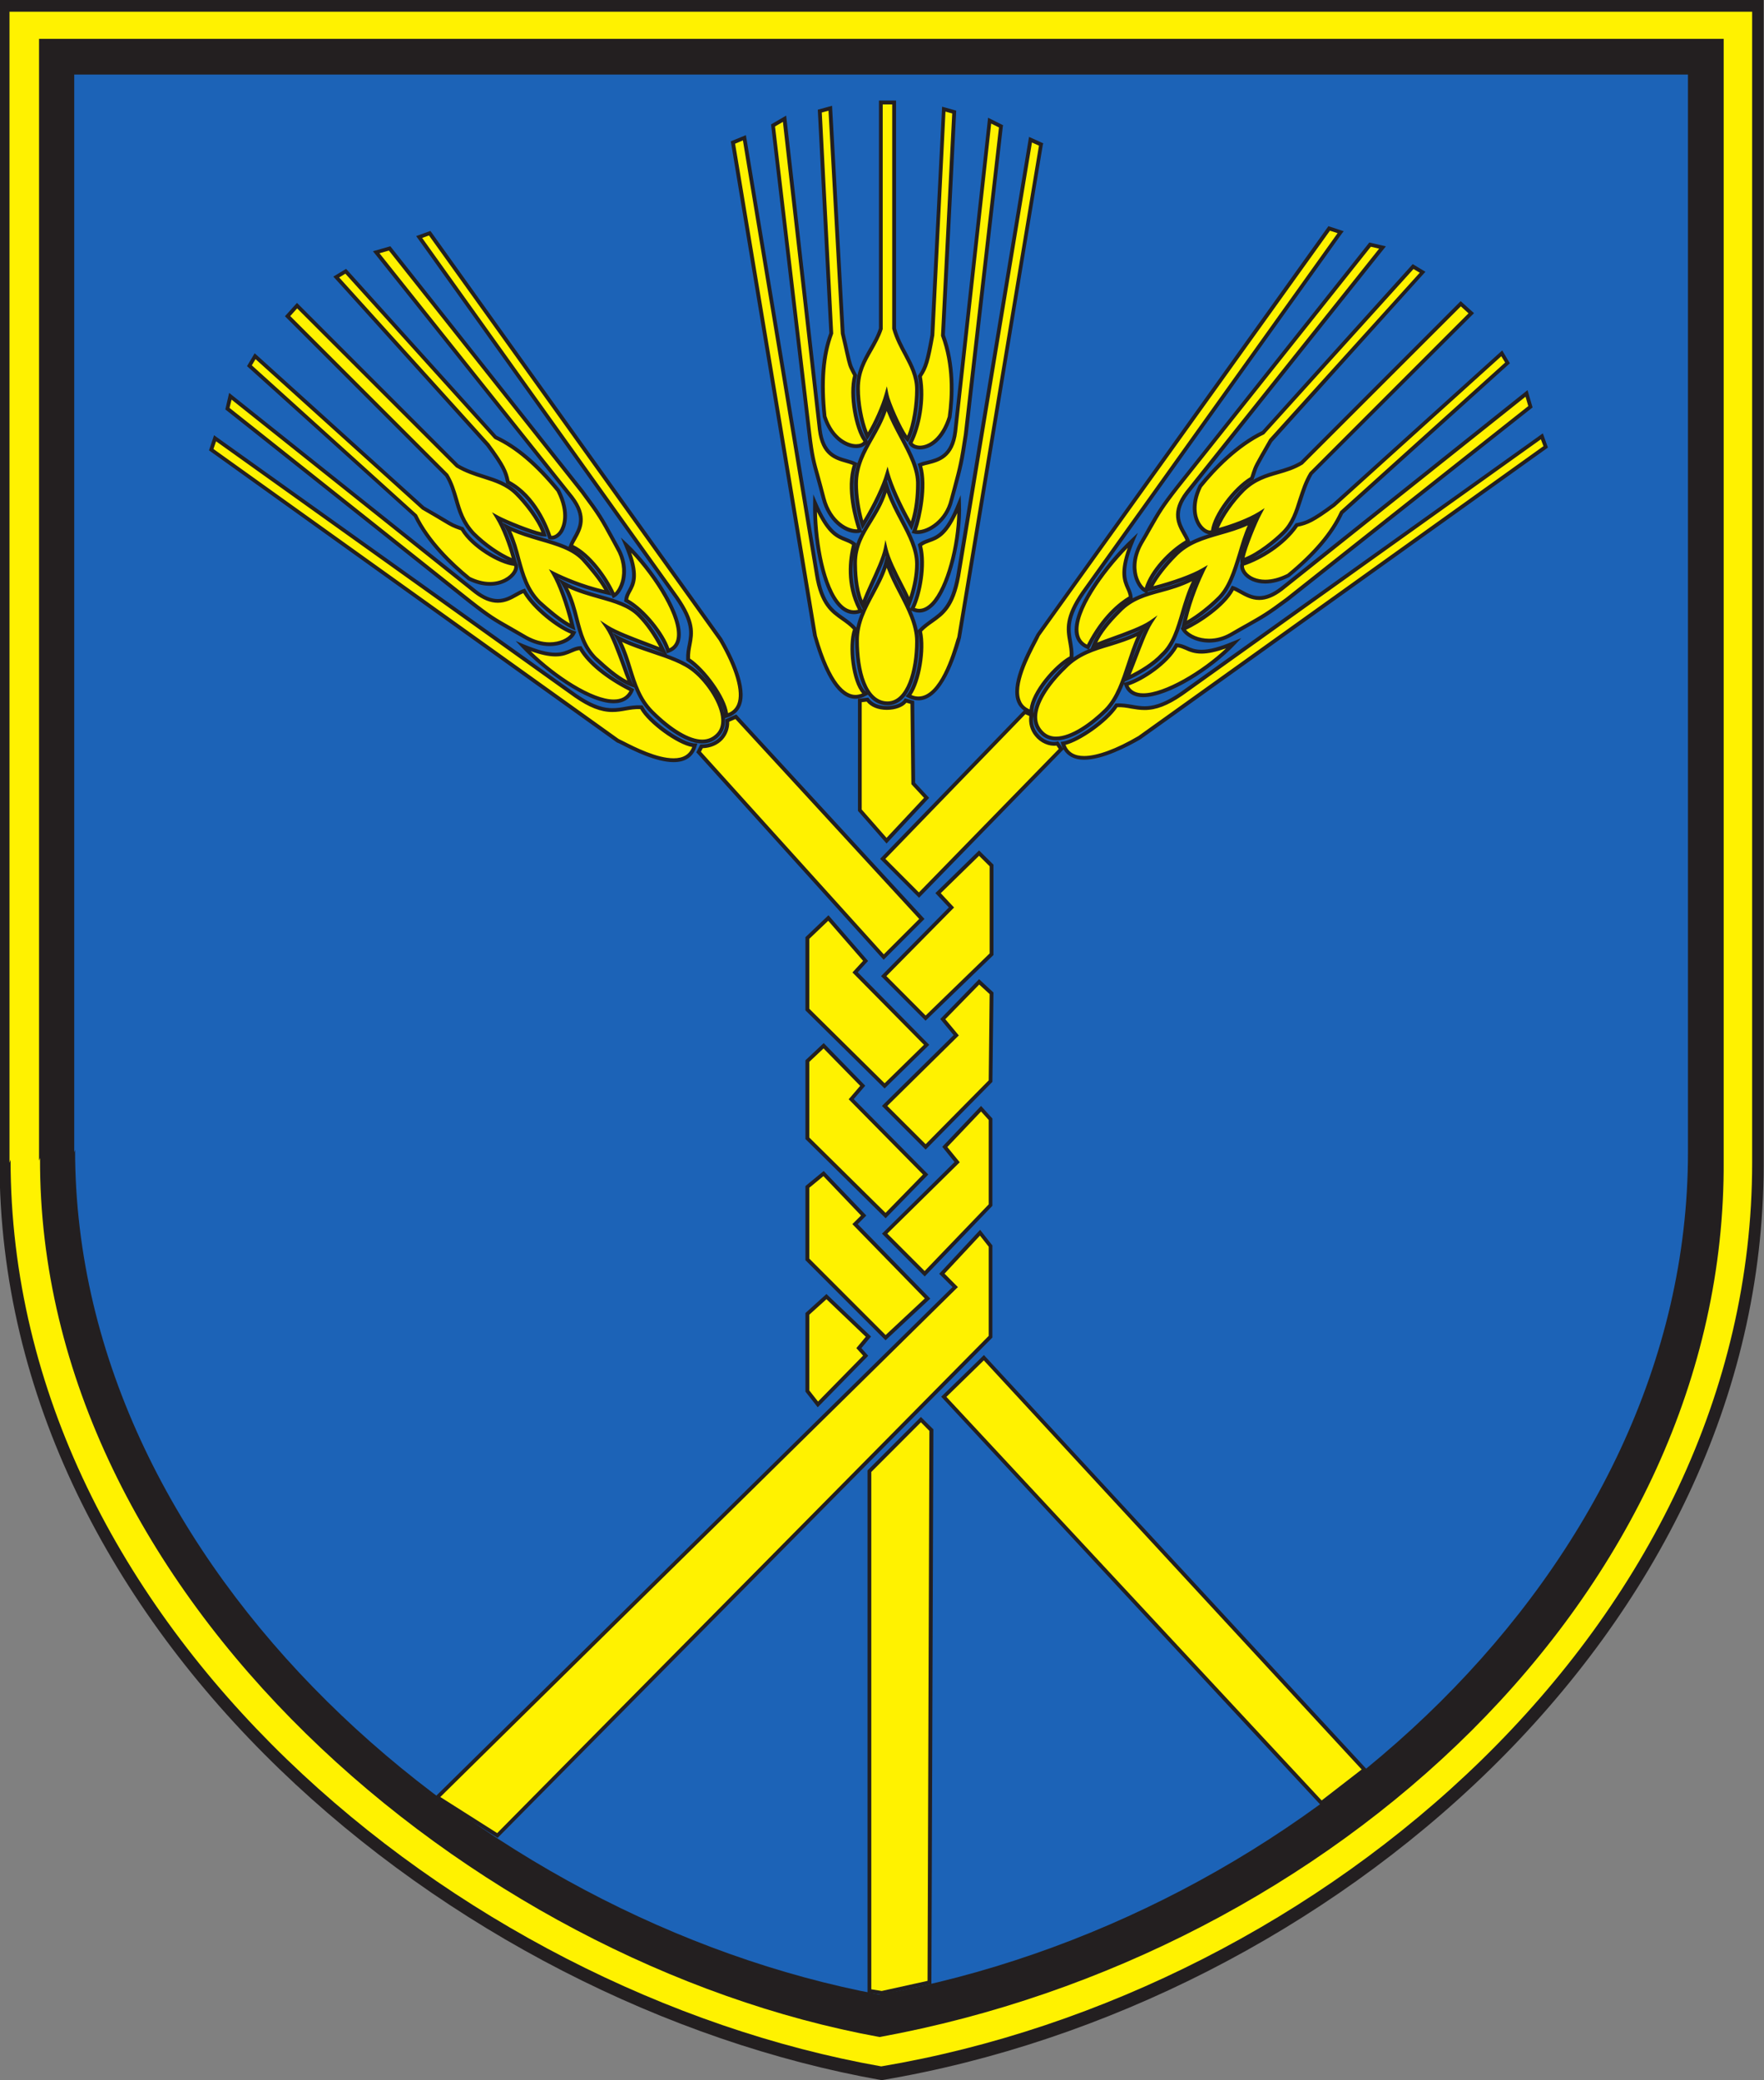
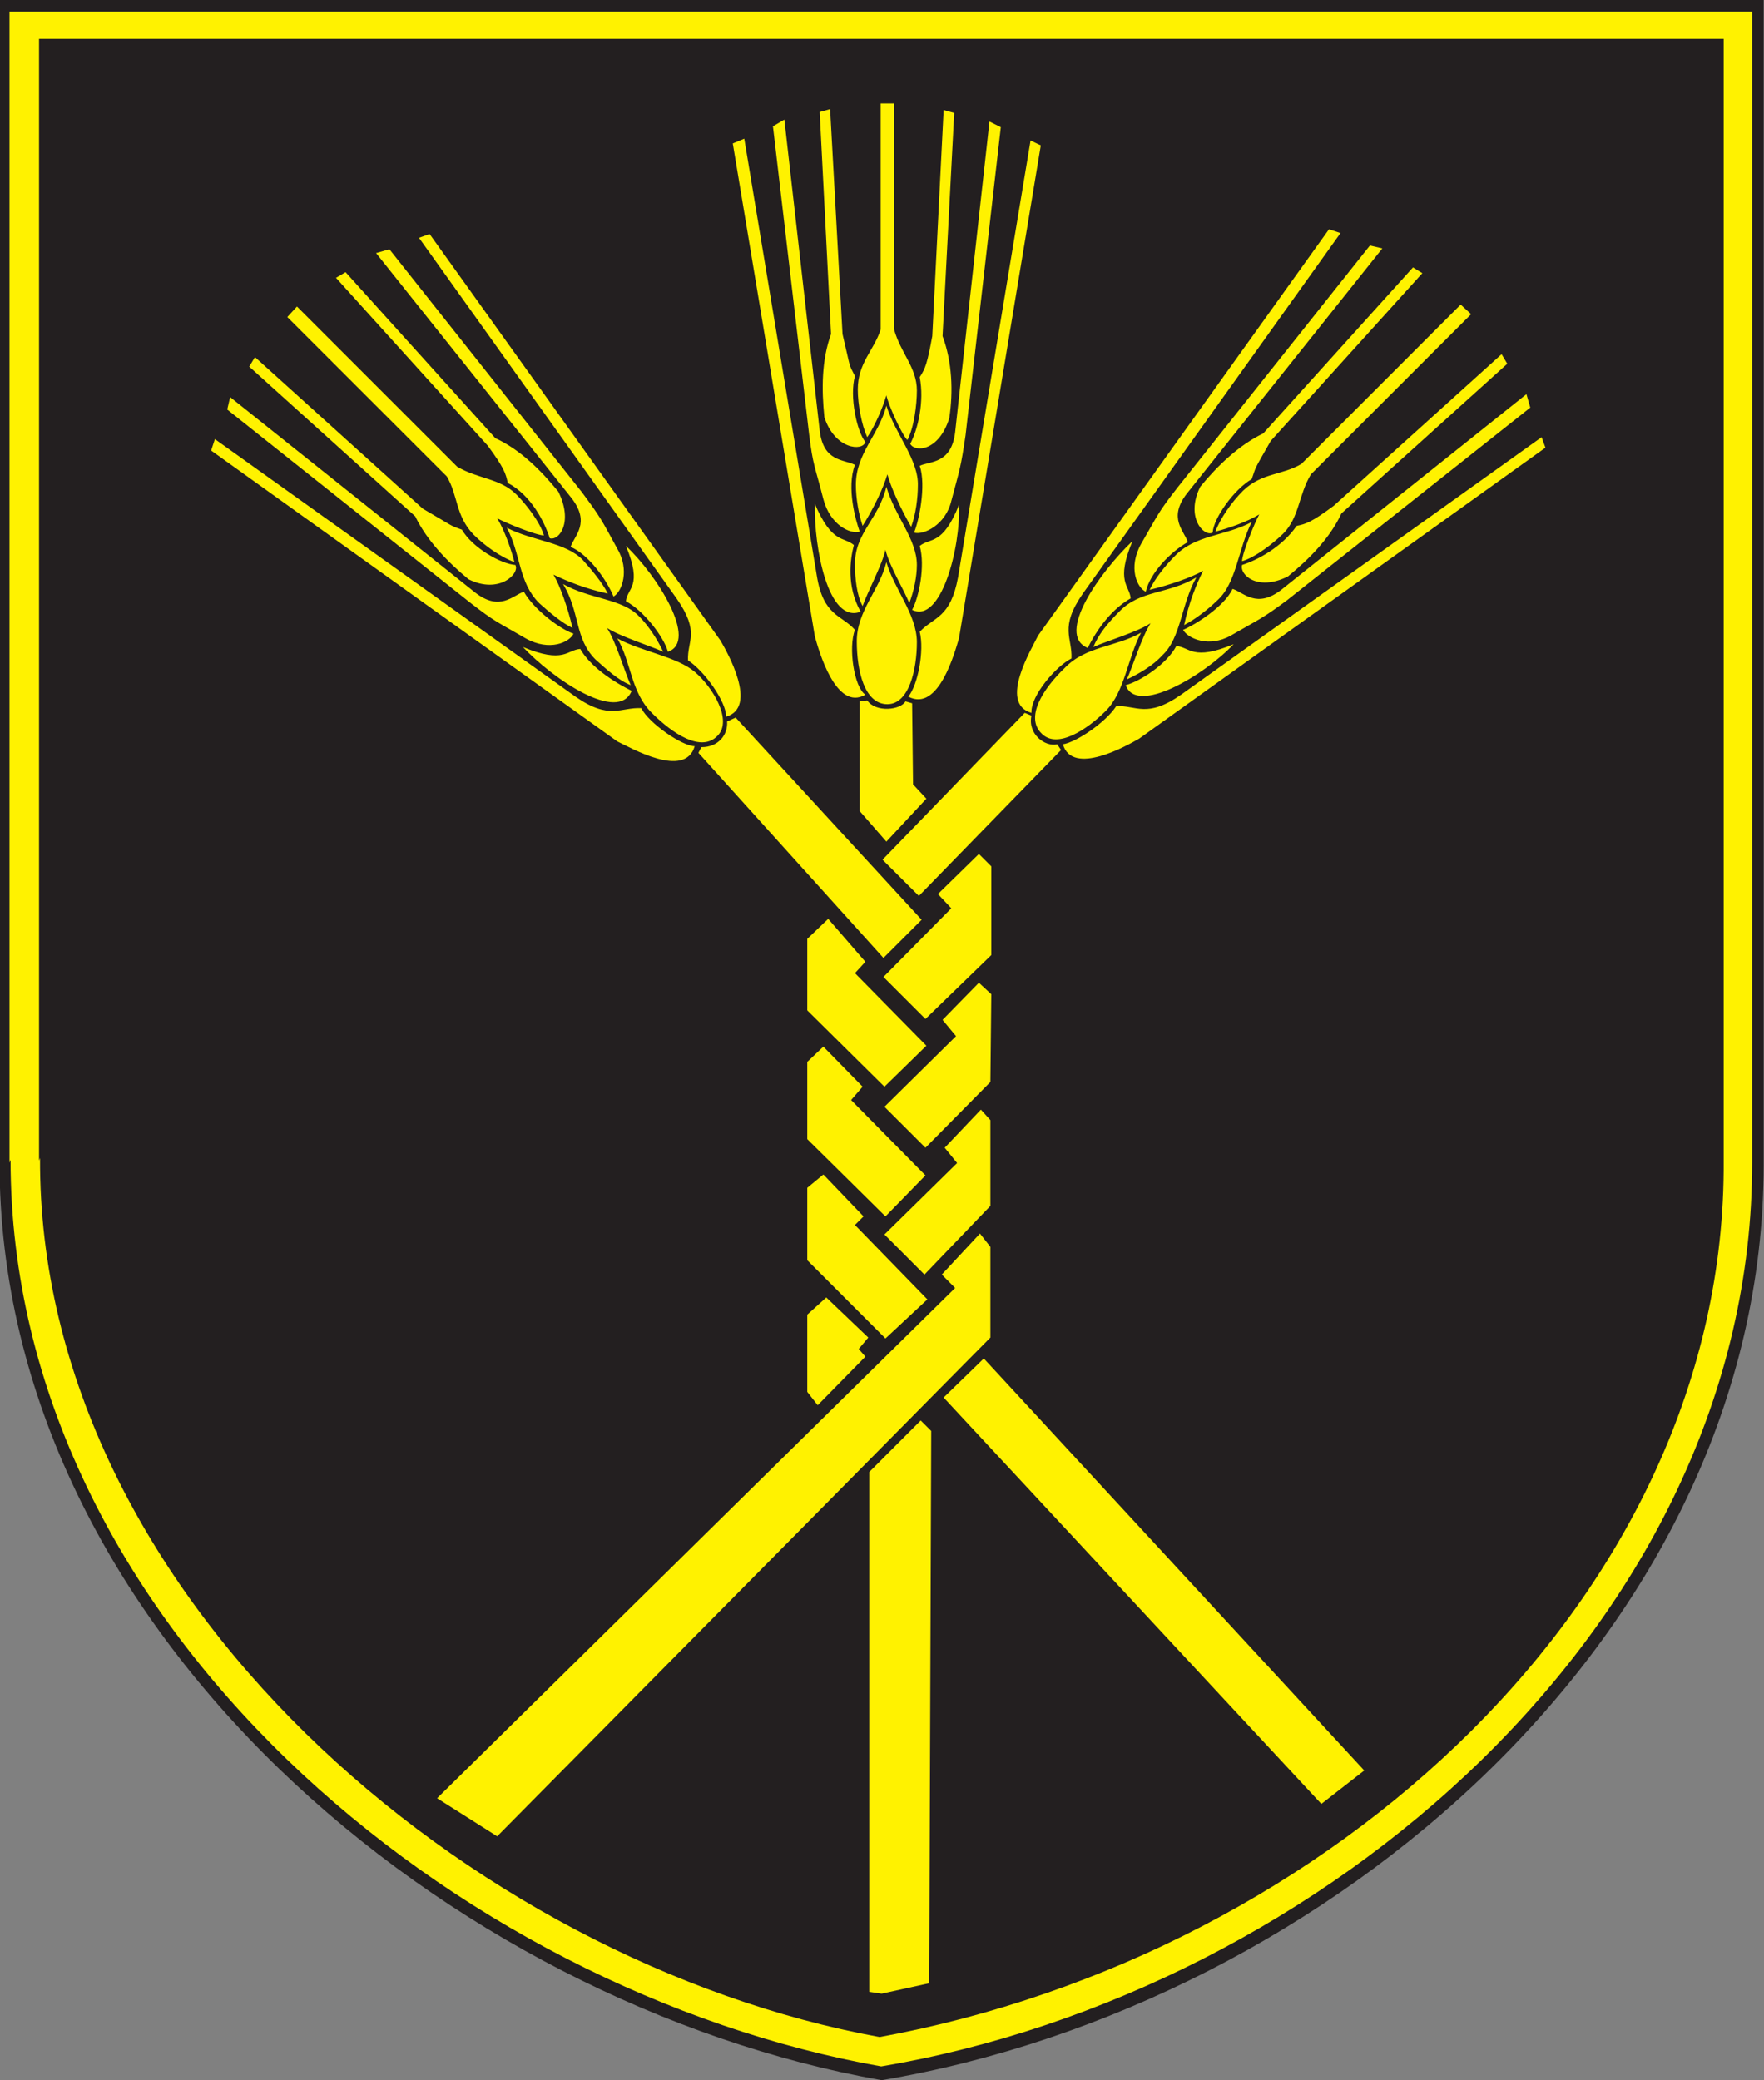
<svg xmlns="http://www.w3.org/2000/svg" width="400mm" height="471.7mm" viewBox="0 0 400 471.7" version="1.1" id="svg100917">
  <rect x="0" y="0" width="400" height="471.7" fill="#808080" stroke="none" />
  <defs id="defs100914">
    <clipPath clipPathUnits="userSpaceOnUse" id="clipPath101050">
      <path d="m -524.865,-374.608 h 841.89 v 595.276 H -524.865 Z" id="path101052" style="stroke-width:1" />
    </clipPath>
    <clipPath clipPathUnits="userSpaceOnUse" id="clipPath101046">
      <path d="m -523.388,-374.884 h 841.89 v 595.276 H -523.388 Z" id="path101048" style="stroke-width:1" />
    </clipPath>
    <clipPath clipPathUnits="userSpaceOnUse" id="clipPath101042">
      <path d="m -519.727,-375.159 h 841.89 v 595.276 H -519.727 Z" id="path101044" style="stroke-width:1" />
    </clipPath>
    <clipPath clipPathUnits="userSpaceOnUse" id="clipPath101038">
      <path d="m -515.141,-376.212 h 841.89 v 595.276 H -515.141 Z" id="path101040" style="stroke-width:1" />
    </clipPath>
    <clipPath clipPathUnits="userSpaceOnUse" id="clipPath101034">
      <path d="m -444.878,-442.983 h 841.89 v 595.276 H -444.878 Z" id="path101036" style="stroke-width:1" />
    </clipPath>
    <clipPath clipPathUnits="userSpaceOnUse" id="clipPath101030">
      <path d="m -411.576,-267.972 h 841.89 v 595.276 H -411.576 Z" id="path101032" style="stroke-width:1" />
    </clipPath>
  </defs>
  <g id="layer1">
    <g id="g101191" transform="matrix(5.003,0,0,5.003,-1688.917,-2383.449)">
      <g id="g1188" transform="matrix(0.353,0,0,-0.353,417.517,529.203)" clip-path="url(#clipPath101050)">
        <path d="m 0,0 c 0,-59.951 -55.936,-107.895 -113.25,-117.53 -55.187,9.773 -113.259,57.462 -113.259,117.904 L -226.627,0 V 149.719 H 0 Z" style="fill:#231f20;fill-opacity:1;fill-rule:nonzero;stroke:none" id="path1190" />
      </g>
      <g id="g1192" transform="matrix(0.353,0,0,-0.353,416.996,529.106)" clip-path="url(#clipPath101046)">
-         <path d="m 0,0 c 0,-59.184 -55.247,-106.519 -111.822,-116.035 -54.479,9.635 -111.792,56.723 -111.792,116.409 L -223.752,0 V 147.791 H 0 Z" style="fill:#fff200;fill-opacity:1;fill-rule:nonzero;stroke:none" id="path1194" />
+         <path d="m 0,0 c 0,-59.184 -55.247,-106.519 -111.822,-116.035 -54.479,9.635 -111.792,56.723 -111.792,116.409 L -223.752,0 V 147.791 H 0 " style="fill:#fff200;fill-opacity:1;fill-rule:nonzero;stroke:none" id="path1194" />
      </g>
      <g id="g1196" transform="matrix(0.353,0,0,-0.353,415.705,529.009)" clip-path="url(#clipPath101042)">
        <path d="m 0,0 c 0.354,-55.699 -50.523,-101.962 -108.378,-112.541 -52.451,9.556 -108.042,56.723 -107.797,112.875 L -216.303,0 V 144.032 H 0 Z" style="fill:#231f20;fill-opacity:1;fill-rule:nonzero;stroke:none" id="path1198" />
      </g>
      <g id="g1200" transform="matrix(0.353,0,0,-0.353,414.087,528.637)" clip-path="url(#clipPath101038)">
-         <path d="m 0,0 c 0,-53.524 -50.129,-98.518 -103.831,-108.142 -51.399,9.624 -103.26,54.618 -103.26,108.467 L -207.2,0 V 138.393 H 0 Z" style="fill:#1c63b7;fill-opacity:1;fill-rule:nonzero;stroke:none" id="path1202" />
-       </g>
+         </g>
      <g id="g1204" transform="matrix(0.353,0,0,-0.353,389.299,505.082)" clip-path="url(#clipPath101034)">
        <path d="m 0,0 c -1.712,-3.188 -2.087,-7.597 -4.527,-10.038 -2.461,-2.461 -6.24,-4.901 -8.207,-2.942 -2.204,2.076 0.117,5.757 2.932,8.452 C -7.105,-1.713 -3.188,-1.841 0,0 m -67.244,-0.739 c 3.189,-1.712 7.598,-2.331 9.931,-4.281 2.331,-1.967 4.89,-6.248 2.942,-8.206 -2.087,-2.205 -5.767,0.246 -8.454,2.933 -2.705,2.696 -2.578,6.376 -4.419,9.554 M 7.105,7.104 C 5.136,3.68 5.136,-0.739 2.696,-2.932 1.594,-4.173 -0.237,-5.265 -1.831,-6.003 c 0.728,1.594 1.949,5.51 3.051,7.223 -1.594,-1.102 -5.747,-2.323 -7.341,-3.061 0.61,1.595 1.948,3.189 3.307,4.537 C -0.118,5.51 3.424,4.9 7.105,7.104 M -74.211,6.249 c 3.425,-1.959 7.588,-1.84 9.782,-4.173 1.113,-1.093 2.342,-2.932 3.071,-4.527 -1.595,0.738 -5.512,1.958 -7.224,3.061 1.103,-1.594 2.323,-5.757 3.052,-7.341 -1.586,0.609 -3.17,2.085 -4.528,3.296 -2.687,2.696 -1.948,6.013 -4.153,9.684 m 88.42,7.96 C 12.498,10.903 12.262,6.367 9.801,4.163 8.679,3.061 6.967,1.712 5.53,0.983 6.121,3.798 7.105,6.249 7.971,7.951 6.495,7.104 3.68,6.121 1.102,5.51 c 0.61,1.348 1.968,3.062 3.189,4.291 2.676,2.815 6.494,2.569 9.918,4.408 m -95.643,-0.737 c 3.297,-1.712 7.578,-1.84 9.782,-4.163 0.985,-1.102 2.45,-2.814 3.188,-4.29 -2.814,0.61 -5.254,1.593 -6.986,2.44 0.866,-1.456 1.85,-4.271 2.45,-6.849 -1.339,0.61 -3.051,2.086 -4.281,3.188 -2.687,2.697 -2.322,6.24 -4.153,9.674 m 102.02,8.198 20.45,20.458 1.339,-1.229 -20.568,-20.568 c -1.614,-2.696 -1.476,-5.511 -3.542,-7.598 -1.241,-1.22 -3.563,-3.05 -5.295,-3.552 0,0.975 1.594,4.901 2.204,6.003 -1.574,-0.975 -4.153,-1.84 -5.629,-2.204 0.63,1.712 2.087,3.798 3.563,5.265 2.44,2.322 5.018,1.958 7.478,3.425 m -109.735,-1.594 -20.469,20.458 1.24,1.348 20.567,-20.567 c 2.697,-1.594 5.511,-1.476 7.597,-3.562 1.221,-1.221 3.052,-3.544 3.544,-5.265 -0.965,0 -4.892,1.594 -6.003,2.204 0.983,-1.585 1.84,-4.163 2.214,-5.629 -1.712,0.62 -3.799,2.076 -5.266,3.553 -2.332,2.44 -1.958,5.019 -3.424,7.46 M -13.226,-0.374 24.129,51.802 25.605,51.311 -7.479,5.019 c -3.051,-4.409 -1.338,-5.63 -1.457,-8.326 -1.969,-0.984 -5.254,-4.773 -5.137,-6.986 -4.29,1.23 0.099,8.334 0.847,9.919 M -1.103,11.76 C -3.307,6.495 -1.477,6.121 -1.338,4.409 -3.071,3.424 -5.137,1.466 -6.85,-1.959 c -4.172,1.713 1.595,9.792 5.747,13.719 m 5.768,6.859 24.72,31.097 1.594,-0.373 L 5.885,17.871 C 3.424,14.692 5.53,13.107 6.003,11.632 3.798,10.412 1.102,7.597 0.609,5.264 -0.492,5.747 -1.712,8.325 0,11.395 c 2.204,3.789 2.086,3.917 4.665,7.224 m 11.985,6.003 c -2.322,-4.055 -1.83,-3.189 -2.441,-4.901 -2.321,-1.358 -4.9,-5.029 -5.018,-6.869 -1.102,-0.61 -3.543,1.968 -1.594,5.884 2.204,2.697 5.018,5.384 8.089,6.85 l 19.229,21.316 1.201,-0.739 z M -0.237,-13.6 51.92,23.756 51.428,25.104 5.136,-7.962 c -4.388,-3.06 -5.747,-1.348 -8.324,-1.466 -1.339,-2.086 -5.138,-4.655 -6.85,-4.901 1.221,-4.172 8.326,-0.117 9.801,0.729 M 11.888,-1.476 C 6.612,-3.681 6.259,-1.841 4.526,-1.713 3.306,-4.035 -0.118,-6.25 -1.968,-6.731 c 1.357,-3.917 10.057,1.22 13.856,5.255 M 18.737,4.163 49.972,28.902 49.479,30.625 18.008,5.51 C 14.82,3.061 13.226,5.146 11.75,5.629 10.667,3.306 6.868,0.983 5.392,0.364 6.003,-0.739 8.679,-1.959 11.514,-0.374 15.312,1.83 15.43,1.712 18.737,4.163 M 24.74,16.297 C 21.925,14.209 21.177,13.954 19.977,13.718 18.126,11.021 14.938,9.309 12.97,8.699 c -0.355,-1.24 1.968,-3.435 5.885,-1.476 2.697,2.204 5.393,4.901 6.869,8.089 l 21.296,19.219 -0.729,1.231 z m -91.984,-30.262 -52.157,37.357 0.483,1.466 46.291,-33.066 c 4.419,-3.06 5.757,-1.348 8.454,-1.476 0.974,-1.948 5.265,-4.89 6.86,-4.89 -1.231,-4.281 -8.336,-0.128 -9.931,0.609 m -12.123,12.124 c 5.274,-2.194 5.649,-0.364 7.361,-0.246 0.975,-1.712 3.178,-3.67 6.603,-5.382 -1.713,-4.163 -10.047,1.466 -13.964,5.628 m -6.85,5.757 -31.117,24.74 0.374,1.594 31.472,-25.104 c 3.188,-2.45 4.782,-0.374 6.238,0.118 1.241,-2.203 4.537,-4.772 6.377,-5.383 -0.491,-1.101 -3.05,-2.332 -6.12,-0.62 -3.799,2.205 -3.917,2.087 -7.224,4.655 m -6.002,12.006 c 4.034,-2.332 3.306,-2.086 5.019,-2.696 1.347,-2.323 5.029,-4.409 6.858,-4.527 0.62,-1.102 -2.086,-3.799 -6.003,-1.841 -2.686,2.205 -5.383,5.02 -6.849,8.08 l -21.315,19.229 0.738,1.221 z M -54.018,-0.984 -91.353,51.192 -92.711,50.7 -59.646,4.409 c 3.07,-4.409 1.358,-5.393 1.476,-7.962 2.087,-1.348 4.9,-5.264 4.9,-7.232 4.154,1.229 0.119,8.334 -0.748,9.801 m -12.123,12.123 c 2.205,-5.264 0.138,-5.392 0,-7.104 2.323,-1.221 4.9,-4.646 5.393,-6.486 3.916,1.348 -1.339,9.792 -5.393,13.59 m -5.629,6.87 -24.74,31.225 -1.713,-0.492 25.115,-31.481 c 2.441,-3.179 0.363,-4.773 -0.139,-6.24 2.333,-0.983 4.665,-4.291 5.512,-6.376 1.112,0.619 2.086,3.434 0.491,6.13 -2.075,3.799 -2.075,3.917 -4.526,7.234 m -12.114,6.003 c 2.076,-2.825 2.322,-3.563 2.568,-4.783 3.061,-1.594 4.774,-5.147 5.393,-7.105 1.21,-0.364 3.05,2.085 1.092,6.002 -2.205,2.697 -4.891,5.394 -8.079,6.85 l -19.23,21.315 -1.229,-0.727 z m 31.835,-34.916 -1.102,-0.492 c 0.118,-1.712 -1.102,-3.306 -3.307,-3.306 l -0.374,-0.729 23.757,-26.334 4.901,4.901 z m 31.226,-34.04 -4.665,-4.772 1.732,-2.087 -9.192,-9.072 5.265,-5.256 8.336,8.443 0.118,11.268 z m -19.968,-24.622 -2.066,-1.712 v -9.299 l 10.037,-10.048 5.383,5.018 -9.299,9.556 1.101,1.103 z m 15.441,-28.646 5.157,5.018 48.849,-52.905 -5.51,-4.29 z m -7.844,69.063 4.665,-4.654 18.254,18.736 -0.492,0.738 c -1.594,-0.373 -3.817,1.349 -3.306,3.681 l -0.865,0.355 z m -6.976,-7.597 -2.687,-2.568 v -9.182 l 9.909,-9.802 5.383,5.265 -9.171,9.32 1.338,1.456 z m 19.603,-24.495 -4.646,-4.89 1.594,-1.968 -9.329,-9.172 5.137,-5.146 8.464,8.817 v 11.011 z m -14.457,-29.266 -5.393,5.147 -2.44,-2.204 v -9.92 l 1.338,-1.713 6.121,6.24 -0.856,0.984 z m 6.732,-10.648 -6.614,-6.622 v -66.742 l 1.594,-0.236 6.112,1.338 0.256,70.914 z m 7.606,24.002 -4.901,-5.264 1.712,-1.723 -66.514,-65.521 7.716,-4.89 63.326,64.044 v 11.642 z m -20.105,24.003 -2.066,-1.96 v -9.919 l 10.037,-9.919 5.137,5.264 -9.546,9.674 1.477,1.712 z m 19.968,24.739 -5.256,-5.147 1.713,-1.831 -8.709,-8.817 5.392,-5.393 8.454,8.207 v 11.387 z m -11.878,1.585 5.136,5.51 -1.712,1.84 -0.118,10.413 -0.856,0.246 c -0.61,-1.103 -3.789,-1.476 -4.911,0.118 l -0.964,-0.118 V -22.91 Z m 0,35.889 c 0.983,-3.434 3.916,-6.741 3.916,-10.283 0,-3.426 -0.974,-7.962 -3.788,-7.962 -2.943,0 -3.927,4.281 -3.927,8.079 0,3.917 2.952,6.613 3.799,10.166 m 0,9.673 c 1.101,-3.798 3.916,-6.73 3.916,-10.037 0,-1.476 -0.364,-3.307 -0.974,-4.901 -0.62,1.594 -2.569,4.774 -3.061,6.849 -0.374,-1.83 -2.342,-5.501 -2.932,-7.223 -0.748,1.348 -0.984,3.562 -0.984,5.393 0,4.035 3.05,5.757 4.035,9.919 m 0,10.412 c 1.101,-3.562 4.172,-6.986 4.044,-10.293 0,-1.466 -0.256,-3.671 -0.866,-5.265 -1.466,2.569 -2.568,5.029 -3.05,6.741 -0.502,-1.712 -1.713,-4.29 -3.179,-6.613 -0.502,1.466 -0.866,3.543 -0.866,5.265 0,4.044 2.932,6.367 3.917,10.165 m -0.729,9.802 v 29.011 h 1.712 V 38.95 c 0.857,-3.07 2.933,-4.9 2.933,-7.843 0,-1.84 -0.364,-4.774 -1.22,-6.368 -0.738,0.729 -2.451,4.528 -2.696,5.748 -0.493,-1.713 -1.585,-4.154 -2.461,-5.383 -0.718,1.594 -1.211,4.163 -1.211,6.131 0,3.424 2.087,5.018 2.943,7.715 m -8.454,-39.443 -10.539,63.317 1.476,0.61 9.309,-56.093 c 0.847,-5.265 3.18,-5.019 4.902,-6.977 -0.867,-2.205 -0.138,-7.351 1.338,-8.326 -3.799,-2.204 -6.003,5.757 -6.486,7.469 m 0,17.025 c 2.205,-5.137 3.672,-4.162 5.01,-5.274 -0.473,-1.831 -0.984,-5.255 0.866,-8.562 -4.162,-1.594 -6.004,8.207 -5.876,13.836 m -0.737,8.936 -4.645,39.56 1.466,0.857 4.537,-39.925 c 0.472,-4.035 3.051,-3.67 4.527,-4.409 -1.122,-2.932 0.118,-7.223 0.61,-8.571 -1.221,-0.364 -3.799,0.856 -4.665,4.162 -1.093,4.291 -1.338,4.291 -1.83,8.326 m 4.29,12.872 c 1.102,-4.664 0.728,-3.681 1.595,-5.393 -0.729,-2.578 0.236,-7.105 1.338,-8.463 -0.354,-1.22 -3.917,-0.964 -5.265,3.189 -0.364,3.562 -0.364,7.341 0.856,10.667 l -1.456,28.518 1.338,0.374 z m 14.949,-39.079 10.509,63.317 -1.317,0.621 -9.311,-56.095 C -24.484,1.83 -26.57,2.076 -28.42,0.118 c 0.609,-2.441 -0.237,-6.849 -1.467,-8.326 3.927,-2.085 6.012,5.885 6.505,7.469 m 0,17.143 c -2.106,-5.265 -3.681,-4.162 -5.038,-5.265 0.737,-2.567 -0.109,-6.612 -0.975,-8.206 3.69,-1.831 6.249,7.97 6.013,13.471 m 0.846,8.946 4.527,39.561 -1.457,0.727 -4.409,-39.914 c -0.491,-4.054 -3.188,-3.681 -4.545,-4.291 0.855,-2.578 -0.109,-7.105 -0.729,-8.581 1.22,-0.364 4.054,0.984 4.783,4.054 1.102,4.153 1.22,4.281 1.83,8.444 m -4.271,12.734 c -0.63,-3.425 -0.876,-4.162 -1.613,-5.265 0.609,-3.178 -0.237,-6.731 -1.221,-8.571 0.61,-1.103 3.681,-0.984 5.018,3.306 0.513,3.425 0.374,7.223 -0.865,10.53 l 1.495,28.657 -1.357,0.373 z" style="fill:#fff200;fill-opacity:1;fill-rule:nonzero;stroke:none" id="path1206" />
      </g>
      <g id="g1208" transform="matrix(0.353,0,0,-0.353,377.551,566.822)" clip-path="url(#clipPath101030)">
-         <path d="m 0,0 -1.84,0.275 v 67.056 l 0.069,0.079 6.78,6.791 1.604,-1.595 V 72.508 L 6.357,1.398 Z M -1.358,0.708 -0.02,0.492 5.865,1.791 6.102,72.409 5.009,73.511 -1.358,67.134 Z m -47.975,19.446 -0.157,0.098 -7.991,5.059 0.227,0.216 66.327,65.353 -1.712,1.703 5.255,5.648 1.574,-2.007 V 84.406 l -0.059,-0.07 z m -7.361,5.245 7.302,-4.635 63.11,63.848 V 96.057 L 12.596,97.484 8.049,92.603 9.762,90.871 9.585,90.704 Z M 56.428,24.297 56.271,24.445 7.617,76.798 13.108,82.151 13.265,81.974 62.332,28.873 Z M 8.286,76.778 56.467,24.956 61.604,28.933 13.088,81.463 Z M -8.237,75.44 -9.812,77.447 v 10.098 l 2.696,2.44 5.728,-5.462 -1.239,-1.485 0.876,-0.984 z m -1.082,2.166 1.121,-1.428 5.786,5.895 -0.865,0.965 1.21,1.456 -5.049,4.822 -2.203,-1.988 z m 9.792,6.435 -10.285,10.284 v 9.526 l 2.343,1.928 5.472,-5.716 L -3.1,98.96 6.22,89.395 Z m -9.792,10.49 9.8,-9.811 5.03,4.694 -9.3,9.546 1.112,1.103 -4.831,5.057 -1.811,-1.495 z m 14.82,-2.292 -5.491,5.501 0.176,0.157 9.143,9.034 -1.575,1.958 4.98,5.246 1.456,-1.614 v -11.209 l -0.059,-0.068 z m -4.803,5.501 4.793,-4.803 8.227,8.562 v 10.834 l -0.984,1.084 -4.33,-4.557 1.595,-1.958 z m -0.217,1.968 -0.176,0.177 -10.117,9.999 V 120 l 2.343,2.204 5.334,-5.471 -1.477,-1.722 9.575,-9.684 z m -9.8,10.372 9.792,-9.674 4.801,4.921 -9.536,9.664 1.476,1.722 -4.703,4.803 -1.83,-1.723 z m 14.938,-1.555 -5.609,5.61 0.176,0.177 9.025,8.916 -1.713,2.066 4.981,5.118 1.85,-1.712 -0.139,-11.475 z m -4.921,5.61 4.921,-4.911 8.099,8.197 0.118,11.072 -1.338,1.229 -4.35,-4.448 1.732,-2.086 z m -0.344,2.243 -0.168,0.158 -9.998,9.87 v 9.398 l 2.952,2.815 5.089,-5.866 -1.329,-1.456 9.182,-9.319 z m -9.673,10.235 9.673,-9.566 5.048,4.94 -9.181,9.29 1.367,1.487 -4.477,5.146 -2.43,-2.322 z m 14.928,-1.535 -5.717,5.727 0.168,0.167 8.541,8.65 -1.732,1.841 5.61,5.481 1.85,-1.83 v -11.603 z m -5.028,5.727 5.038,-5.058 8.217,7.971 v 11.189 l -1.357,1.349 -4.921,-4.803 1.712,-1.84 z m -0.354,2.096 -24.052,26.64 0.512,1.013 h 0.157 c 0.964,0 1.771,0.324 2.343,0.925 0.511,0.562 0.777,1.319 0.718,2.117 l -0.01,0.176 1.417,0.63 0.118,-0.128 24.042,-26.127 z m -23.462,26.718 23.481,-26.019 4.546,4.547 -23.598,25.664 -0.797,-0.344 c 0.029,-0.876 -0.285,-1.693 -0.857,-2.312 -0.629,-0.669 -1.515,-1.043 -2.538,-1.083 z m 28.007,-18.757 -4.999,5 0.167,0.177 18.285,18.875 c -0.373,0.275 -0.669,0.61 -0.846,1.043 -0.944,2.214 1.004,5.963 2.067,7.991 0.177,0.324 0.314,0.6 0.413,0.787 l 37.474,52.364 1.968,-0.65 -0.216,-0.266 -33.066,-46.292 c -2.125,-3.089 -1.869,-4.556 -1.594,-6.121 0.098,-0.629 0.217,-1.269 0.177,-2.046 0.61,0.423 1.26,0.748 1.91,1.033 l -0.158,0.069 c -0.847,0.354 -1.378,0.984 -1.556,1.85 -0.57,3.218 3.878,9.113 7.244,12.262 l 0.827,0.787 -0.453,-1.053 c -1.555,-3.73 -1.043,-4.911 -0.611,-5.934 0.177,-0.413 0.355,-0.787 0.394,-1.3 v -0.117 c 0.551,0.285 1.103,0.512 1.673,0.708 l -0.059,0.02 c -0.571,0.256 -1.063,0.926 -1.358,1.771 -0.295,0.837 -0.57,2.55 0.63,4.695 0.492,0.816 0.847,1.466 1.142,2.017 1.141,1.968 1.515,2.637 3.542,5.235 l 24.818,31.235 2.127,-0.491 -0.237,-0.296 -25.094,-31.481 c -1.811,-2.352 -1.043,-3.749 -0.355,-4.97 0.198,-0.354 0.394,-0.698 0.512,-1.042 l 0.04,-0.128 c 0.748,0.403 1.575,0.698 2.401,0.954 -0.512,0.059 -1.063,0.473 -1.476,1.121 -0.393,0.65 -1.181,2.461 0.177,5.187 1.869,2.292 4.763,5.305 8.149,6.947 l 19.327,21.424 1.634,-0.984 -19.683,-21.847 c -1.849,-3.208 -1.849,-3.208 -2.125,-4.055 -0.058,-0.176 -0.138,-0.393 -0.236,-0.698 l -0.039,-0.089 -0.079,-0.039 c -1.87,-1.072 -3.759,-3.552 -4.547,-5.383 0.709,1.427 1.89,3.021 3.15,4.301 1.515,1.417 3.05,1.869 4.546,2.302 1.023,0.296 1.988,0.571 2.972,1.161 l 20.567,20.578 1.713,-1.545 -20.745,-20.735 c -0.63,-1.102 -0.984,-2.224 -1.338,-3.316 -0.512,-1.565 -0.965,-3.05 -2.224,-4.31 -0.906,-0.906 -2.559,-2.263 -4.094,-3.07 1.712,0.786 3.975,2.243 5.432,4.369 l 0.059,0.078 0.098,0.019 c 1.162,0.237 1.85,0.434 4.685,2.54 l 21.748,19.642 0.984,-1.653 -21.414,-19.327 c -1.26,-2.687 -3.523,-5.354 -6.908,-8.119 -1.103,-0.562 -2.145,-0.837 -3.09,-0.837 -1.22,0 -2.283,0.463 -2.853,1.231 -0.316,0.442 -0.454,0.925 -0.316,1.338 l 0.04,0.108 -0.059,-0.019 v 0.324 c 0,0.108 0.019,0.246 0.059,0.403 -0.689,-2.214 -1.359,-4.281 -2.834,-5.598 -1.044,-1.054 -2.776,-2.451 -4.33,-3.228 l -0.452,-0.217 0.117,0.049 c 1.397,0.591 5.176,2.894 6.239,5.147 l 0.099,0.187 0.196,-0.06 c 0.355,-0.117 0.689,-0.305 1.043,-0.501 0.689,-0.384 1.378,-0.778 2.284,-0.778 0.826,0 1.712,0.365 2.696,1.123 l 31.747,25.329 0.649,-2.224 -31.353,-24.838 c -2.519,-1.869 -3.188,-2.244 -5.019,-3.267 -0.591,-0.344 -1.318,-0.748 -2.243,-1.28 -0.946,-0.531 -1.91,-0.807 -2.913,-0.807 -1.733,0 -3.09,0.827 -3.542,1.635 l -0.12,0.235 0.099,0.04 0.118,0.492 c 0.413,1.939 1.004,3.632 1.536,4.949 -0.512,-1.14 -0.886,-2.36 -1.221,-3.552 -0.649,-2.164 -1.259,-4.212 -2.716,-5.55 -1.378,-1.506 -3.68,-2.667 -4.606,-3.089 l -0.394,-0.178 c -0.019,-0.059 -0.019,-0.099 -0.058,-0.147 l 0.157,0.048 c 1.791,0.473 5.138,2.618 6.338,4.891 l 0.078,0.148 0.159,-0.019 c 0.51,-0.04 0.904,-0.197 1.318,-0.374 0.491,-0.227 1.023,-0.453 1.87,-0.453 1.004,0 2.342,0.344 4.033,1.062 l 1.084,0.434 -0.788,-0.827 c -2.991,-3.188 -8.581,-6.752 -11.808,-6.752 -1.241,0 -2.087,0.552 -2.441,1.576 l -0.039,0.118 c -0.533,-1.329 -1.182,-2.569 -2.126,-3.524 -0.887,-0.865 -3.937,-3.719 -6.594,-3.719 -0.787,0 -1.456,0.265 -1.968,0.787 -0.61,0.581 -0.944,1.319 -0.944,2.204 0,0.079 0,0.159 0.019,0.227 -0.197,-0.847 0.02,-1.683 0.571,-2.352 0.61,-0.787 1.653,-1.211 2.441,-1.024 l 0.157,0.04 0.649,-0.974 c -0.098,0.186 -0.197,0.403 -0.256,0.63 l -0.079,0.264 0.277,0.04 c 1.633,0.237 5.373,2.756 6.691,4.793 l 0.079,0.108 h 0.098 c 0.748,0.04 1.398,-0.079 2.028,-0.177 0.53,-0.099 1.063,-0.187 1.613,-0.187 0.925,0 2.284,0.206 4.586,1.791 l 46.548,33.253 0.649,-1.821 -0.138,-0.108 -52.176,-37.357 c -1.693,-0.983 -4.861,-2.627 -7.243,-2.627 -1.22,0 -2.126,0.463 -2.638,1.328 z m -4.319,5 4.3,-4.31 17.959,18.422 -0.295,0.432 c -0.944,-0.137 -2.066,0.355 -2.755,1.22 -0.611,0.739 -0.846,1.654 -0.728,2.579 l -0.512,0.227 z m 23.125,14.633 c 0.374,-0.954 1.162,-1.427 2.382,-1.427 1.692,0 4.153,0.906 6.968,2.558 l 52.019,37.229 -0.335,0.876 -46.016,-32.889 c -1.889,-1.299 -3.386,-1.869 -4.862,-1.869 -0.609,0 -1.161,0.089 -1.692,0.177 -0.591,0.118 -1.162,0.207 -1.792,0.187 -1.377,-2.047 -4.861,-4.389 -6.672,-4.842 m 9.172,13.944 c -1.102,-0.531 -2.263,-0.885 -3.385,-1.239 -2.126,-0.63 -4.094,-1.241 -5.688,-2.893 -2.342,-2.244 -3.74,-4.586 -3.74,-6.24 0,-0.738 0.276,-1.358 0.788,-1.859 0.433,-0.434 0.984,-0.65 1.633,-0.65 1.969,0 4.507,1.85 6.24,3.572 1.437,1.456 2.164,3.701 2.873,5.846 0.394,1.171 0.768,2.371 1.279,3.463 m -9.073,-3.444 c -1.91,-1.397 -4.31,-4.438 -4.212,-6.259 l 0.02,-0.225 c 0.256,2.469 2.755,5.087 3.857,6.15 0.118,0.109 0.217,0.216 0.335,0.334 M 57.53,226.518 20.272,174.499 c -0.059,-0.157 -0.217,-0.443 -0.394,-0.787 -0.944,-1.811 -2.913,-5.571 -2.047,-7.558 0.198,-0.512 0.591,-0.866 1.142,-1.102 0.196,2.282 3.169,5.727 5.137,6.81 0.04,0.669 -0.078,1.26 -0.177,1.83 -0.295,1.653 -0.551,3.227 1.693,6.475 l 32.888,46.036 z M 31.668,168.122 c 0.314,-0.669 0.944,-1.004 1.89,-1.004 2.755,0 7.597,2.894 10.628,5.767 -1.26,-0.443 -2.304,-0.67 -3.149,-0.67 -0.945,0 -1.555,0.257 -2.067,0.493 -0.355,0.147 -0.65,0.275 -1.004,0.325 -1.259,-2.224 -4.408,-4.302 -6.298,-4.911 m 3.72,9.004 -0.67,-1.023 c -0.689,-1.092 -1.416,-3.081 -2.086,-4.832 -0.256,-0.66 -0.492,-1.259 -0.689,-1.761 1.063,0.541 2.775,1.515 3.878,2.726 1.377,1.239 1.968,3.237 2.578,5.333 0.393,1.319 0.807,2.677 1.417,3.936 -1.378,-0.689 -2.677,-1.063 -3.976,-1.416 -1.908,-0.512 -3.7,-1.004 -5.175,-2.559 -1.457,-1.447 -2.461,-2.726 -3.013,-3.898 0.513,0.217 1.142,0.444 1.85,0.7 1.733,0.62 3.878,1.406 4.882,2.096 z m -1.595,-1.722 -0.275,-0.512 c -0.649,-1.219 -1.122,-2.656 -1.575,-4.064 -0.019,-0.009 -0.019,-0.03 -0.019,-0.039 0.079,0.206 0.157,0.443 0.236,0.66 0.512,1.347 1.082,2.833 1.633,3.955 m -3.148,2.795 c -1.201,-0.994 -2.677,-2.637 -3.976,-5.255 l -0.099,-0.168 c 0.078,0.03 0.158,0.059 0.236,0.09 l 0.158,0.392 c 0.512,1.379 1.614,2.885 3.346,4.616 0.118,0.108 0.216,0.227 0.335,0.325 m 0.924,7.597 c -3.07,-3.139 -6.79,-8.276 -6.278,-11.031 0.118,-0.64 0.453,-1.102 1.043,-1.398 1.89,3.691 4.114,5.442 5.374,6.19 -0.06,0.354 -0.178,0.65 -0.335,0.984 -0.434,0.964 -0.925,2.136 0.196,5.255 m 1.752,-10.49 c -1.043,-0.493 -2.401,-0.984 -3.641,-1.427 -0.335,-0.128 -0.689,-0.247 -1.004,-0.365 0.178,0.05 0.355,0.099 0.532,0.159 1.357,0.413 2.735,0.826 3.976,1.555 z m 5.727,-0.039 c 0.513,-0.591 1.614,-1.142 2.973,-1.142 0.905,0 1.83,0.246 2.676,0.728 0.925,0.551 1.654,0.945 2.244,1.279 1.79,1.024 2.48,1.398 4.94,3.238 l 31.117,24.631 -0.354,1.202 -31.196,-24.878 c -1.063,-0.817 -2.047,-1.221 -2.991,-1.221 -1.024,0 -1.811,0.453 -2.52,0.847 -0.256,0.138 -0.512,0.285 -0.748,0.394 -1.161,-2.146 -4.408,-4.281 -6.141,-5.078 m 2.795,8.324 -0.374,-0.727 c -0.551,-1.162 -1.613,-3.484 -2.302,-6.417 1.377,0.788 2.834,1.988 3.759,2.894 1.456,1.318 2.105,3.473 2.815,5.756 0.354,1.211 0.727,2.451 1.239,3.583 -1.181,-0.542 -2.381,-0.887 -3.523,-1.211 -2.106,-0.611 -4.113,-1.171 -5.688,-2.834 -1.18,-1.191 -2.303,-2.617 -2.913,-3.76 2.499,0.641 4.979,1.536 6.278,2.303 z m -7.695,-3.384 -0.02,-0.099 c 0.512,0.158 1.043,0.315 1.575,0.452 1.141,0.315 2.322,0.63 3.503,1.181 -1.378,-0.531 -3.071,-1.062 -4.744,-1.456 z m 28.637,44.254 -24.642,-30.989 c -2.008,-2.578 -2.342,-3.188 -3.484,-5.187 -0.314,-0.55 -0.669,-1.19 -1.161,-2.007 -1.102,-1.978 -0.847,-3.542 -0.591,-4.3 0.237,-0.66 0.552,-1.092 0.847,-1.319 0.669,2.283 3.129,4.862 5.235,6.091 -0.078,0.247 -0.236,0.502 -0.393,0.779 -0.689,1.219 -1.614,2.893 0.393,5.51 l 24.858,31.176 z M 37.434,184.989 c -1.239,-1.102 -2.381,-2.48 -2.952,-3.799 0.748,1.379 2.008,2.864 2.933,3.789 0,0 0,0.01 0.019,0.01 m 9.055,-1.476 c -0.021,-0.236 0.078,-0.512 0.275,-0.787 0.491,-0.64 1.397,-1.024 2.46,-1.024 0.885,0 1.83,0.256 2.834,0.748 3.306,2.717 5.53,5.334 6.751,7.972 l 0.039,0.078 21.178,19.091 -0.492,0.808 -21.335,-19.279 c -2.716,-2.017 -3.543,-2.352 -4.782,-2.608 -1.712,-2.46 -4.686,-4.251 -6.928,-4.999 m 2.656,7.381 -0.433,-0.817 c -0.551,-0.994 -1.87,-4.241 -2.145,-5.54 1.673,0.63 3.759,2.321 4.822,3.384 1.161,1.162 1.614,2.599 2.086,4.114 0.374,1.122 0.729,2.284 1.418,3.425 l 0.039,0.049 20.39,20.401 -0.984,0.895 -20.292,-20.292 c -1.063,-0.65 -2.106,-0.955 -3.129,-1.25 -1.516,-0.432 -2.933,-0.847 -4.331,-2.185 -1.417,-1.417 -2.676,-3.218 -3.325,-4.733 1.613,0.444 3.759,1.23 5.097,2.057 z m -1.653,-2.264 c -0.196,-0.471 -0.413,-0.964 -0.591,-1.496 0.178,0.521 0.395,1.033 0.591,1.496 m 20.764,32.967 -19.17,-21.217 c -3.326,-1.594 -6.199,-4.566 -7.991,-6.79 -0.846,-1.693 -0.925,-3.464 -0.177,-4.665 0.394,-0.609 0.945,-0.983 1.339,-0.885 0.255,2.027 2.813,5.511 5.058,6.849 0.078,0.256 0.138,0.452 0.196,0.611 0.296,0.885 0.296,0.885 2.166,4.142 l 0.058,0.108 19.328,21.375 z M 0.601,147.83 l -3.672,4.192 v 14.388 l 1.339,0.157 0.078,-0.118 c 0.433,-0.61 1.27,-0.964 2.294,-0.964 1.013,0 1.928,0.354 2.203,0.827 l 0.09,0.167 1.22,-0.345 0.118,-10.5 1.8,-1.939 z m -3.189,4.369 3.189,-3.64 4.811,5.136 -1.623,1.752 -0.118,10.313 -0.522,0.147 c -0.434,-0.541 -1.417,-0.915 -2.509,-0.915 -1.123,0 -2.067,0.384 -2.598,1.063 l -0.63,-0.078 z m -24.15,6.082 c -2.244,0 -5.097,1.437 -6.633,2.224 -0.275,0.138 -0.501,0.256 -0.669,0.315 l -52.353,37.494 0.649,1.948 0.266,-0.197 L -39.177,167 c 2.293,-1.584 3.641,-1.791 4.566,-1.791 0.59,0 1.103,0.079 1.654,0.177 0.649,0.118 1.328,0.226 2.096,0.187 l 0.138,-0.01 0.068,-0.119 c 0.965,-1.918 5.177,-4.762 6.643,-4.762 h 0.325 l -0.099,-0.315 c -0.393,-1.378 -1.387,-2.086 -2.952,-2.086 m -59.085,40.21 52.03,-37.239 c 0.127,-0.058 0.363,-0.176 0.639,-0.314 1.496,-0.768 4.29,-2.166 6.416,-2.166 1.22,0 2.008,0.473 2.392,1.448 -1.9,0.305 -5.639,3.01 -6.683,4.871 -0.668,0.029 -1.259,-0.079 -1.85,-0.177 -0.541,-0.1 -1.102,-0.197 -1.732,-0.197 -1.476,0 -2.982,0.591 -4.851,1.889 l -46.026,32.869 z m 62.746,-37.809 c -2.401,0 -5.176,2.421 -6.613,3.878 -1.004,0.983 -1.623,2.115 -2.086,3.286 l -0.532,0.197 c -1.594,0.61 -3.139,2.018 -4.498,3.257 l -0.108,0.108 c -1.565,1.555 -2.007,3.298 -2.489,5.157 -0.374,1.457 -0.767,2.973 -1.722,4.566 l -0.335,0.552 c 0.728,-1.536 1.476,-3.799 2.008,-6.003 l 0.118,-0.493 -0.462,0.217 c -1.378,0.63 -3.14,2.145 -4.341,3.219 -1.662,1.662 -2.184,3.591 -2.736,5.638 -0.374,1.348 -0.747,2.745 -1.485,4.104 l -0.365,0.688 0.7,-0.364 c 1.298,-0.668 2.774,-1.102 4.202,-1.515 1.279,-0.374 2.519,-0.729 3.591,-1.239 l 0.069,0.176 c 0.119,0.345 0.305,0.689 0.493,1.043 0.698,1.22 1.476,2.618 -0.335,4.98 l -25.341,31.747 2.234,0.64 24.838,-31.364 c 2.234,-3.011 2.432,-3.385 4.016,-6.279 l 0.531,-0.964 c 0.827,-1.416 1.082,-3.07 0.689,-4.526 -0.256,-0.906 -0.728,-1.634 -1.27,-1.939 l -0.245,-0.128 -0.099,0.256 c -0.768,1.85 -2.854,4.96 -5.068,6.081 0.58,-0.314 1.102,-0.708 1.555,-1.181 1.033,-1.161 2.49,-2.864 3.217,-4.33 l 0.237,-0.472 -0.512,0.118 c -2.716,0.591 -4.969,1.506 -6.357,2.146 0.01,-0.01 0.01,-0.02 0.02,-0.04 l 0.767,-0.433 c 1.457,-0.826 3.051,-1.279 4.586,-1.712 2.038,-0.58 3.956,-1.131 5.255,-2.5 1.103,-1.082 2.352,-2.932 3.11,-4.586 l 0.256,-0.57 c 1.446,-0.522 2.745,-1.103 3.719,-1.929 0.591,-0.492 1.201,-1.132 1.753,-1.85 -0.906,1.22 -1.989,2.342 -2.894,2.932 l -0.098,0.069 -0.021,0.129 c -0.029,0.747 0.08,1.367 0.208,1.968 0.265,1.436 0.511,2.784 -1.624,5.864 l -33.252,46.548 1.82,0.66 0.119,-0.149 37.345,-52.166 c 1.299,-2.234 3.326,-6.289 2.391,-8.621 -0.304,-0.777 -0.904,-1.288 -1.79,-1.554 l -0.236,-0.069 v -0.158 c 0.039,-0.886 -0.217,-1.613 -0.758,-2.165 -0.58,-0.61 -1.309,-0.925 -2.175,-0.925 m -10.284,13.03 c 0.542,-1.103 0.896,-2.244 1.24,-3.366 0.62,-1.998 1.21,-3.888 2.766,-5.451 2.371,-2.362 4.664,-3.721 6.278,-3.721 0.728,0 1.328,0.256 1.83,0.768 0.453,0.453 0.649,1.063 0.62,1.811 -0.089,1.987 -1.86,4.644 -3.552,6.042 -1.299,1.102 -3.267,1.771 -5.363,2.47 -1.29,0.443 -2.618,0.876 -3.819,1.447 m 12.35,-7.106 c 0.365,-0.689 0.63,-1.397 0.768,-2.076 -0.079,0.58 -0.355,1.309 -0.768,2.076 m -3.621,4.979 c 1.978,-1.337 4.606,-4.91 4.881,-7.016 0.571,0.226 0.964,0.62 1.181,1.162 0.62,1.564 -0.236,4.546 -2.352,8.177 l -37.228,51.999 -0.876,-0.314 32.879,-46.036 c 2.253,-3.247 1.987,-4.704 1.702,-6.229 -0.108,-0.541 -0.207,-1.092 -0.187,-1.743 m -9.989,3.386 c 0.581,-1.131 1.172,-2.735 1.693,-4.182 0.345,-0.955 0.679,-1.86 0.925,-2.411 l 0.068,-0.138 c -0.245,0.649 -0.452,1.319 -0.648,1.968 -0.414,1.319 -0.837,2.687 -1.565,3.957 l -0.424,0.727 0.748,-0.403 c 1.339,-0.719 2.923,-1.25 4.449,-1.761 0.492,-0.178 1.004,-0.335 1.486,-0.513 l -0.276,0.118 c -0.551,0.256 -1.418,0.591 -2.333,0.925 -1.416,0.533 -2.971,1.123 -4.123,1.713 m -5.688,5.688 c 0.719,-1.388 1.054,-2.706 1.378,-3.985 0.483,-1.861 0.896,-3.474 2.352,-4.931 l 0.099,-0.079 c 1.161,-1.062 2.48,-2.243 3.798,-2.912 -0.216,0.512 -0.453,1.161 -0.698,1.869 -0.641,1.722 -1.408,3.858 -2.106,4.861 l -0.699,1.005 1.033,-0.67 c 1.092,-0.688 3.081,-1.436 4.822,-2.096 0.66,-0.246 1.269,-0.482 1.761,-0.678 -0.747,1.446 -1.79,2.941 -2.725,3.876 -1.201,1.28 -3.08,1.811 -5.039,2.362 -1.318,0.374 -2.677,0.758 -3.976,1.378 m -7.292,7.302 c 0.551,-1.211 0.876,-2.401 1.181,-3.572 0.551,-1.978 1.053,-3.848 2.618,-5.413 1.034,-0.935 2.5,-2.204 3.739,-2.893 -0.619,2.49 -1.525,4.97 -2.283,6.269 l -0.413,0.709 0.728,-0.374 c 1.161,-0.572 3.464,-1.604 6.397,-2.303 -0.758,1.318 -1.988,2.755 -2.893,3.769 -1.269,1.348 -3.287,1.929 -5.432,2.548 -1.221,0.365 -2.48,0.729 -3.642,1.26 m 7.972,-1.801 c 2.263,-1.082 4.408,-4.142 5.313,-6.131 0.335,0.305 0.63,0.846 0.808,1.476 0.354,1.349 0.128,2.854 -0.64,4.153 l -0.532,0.985 c -1.564,2.873 -1.771,3.247 -3.985,6.219 l -24.632,31.107 -1.211,-0.344 24.879,-31.196 c 2.017,-2.618 1.082,-4.291 0.393,-5.521 -0.147,-0.265 -0.295,-0.502 -0.393,-0.748 M 0.729,165.583 c -1.074,0 -1.9,0.512 -2.52,1.358 l -0.187,-0.099 c -0.473,-0.275 -0.944,-0.423 -1.417,-0.423 -2.067,0 -3.897,2.686 -5.394,7.962 l -0.039,0.078 -10.568,63.534 1.938,0.797 0.05,-0.306 9.309,-56.093 c 0.591,-3.641 1.869,-4.547 3.227,-5.491 0.532,-0.374 1.093,-0.768 1.595,-1.348 0.138,0.659 0.344,1.289 0.6,1.9 -1.033,-0.375 -2.027,-0.119 -2.873,0.766 -2.411,2.451 -3.367,9.27 -3.278,13.325 l 0.02,1.122 0.453,-1.033 c 1.565,-3.671 2.736,-4.124 3.759,-4.537 0.394,-0.157 0.797,-0.315 1.18,-0.629 l 0.139,-0.099 -0.059,-0.158 c -0.03,-0.138 -0.069,-0.295 -0.108,-0.452 0.187,0.728 0.491,1.397 0.826,2.047 l -0.147,-0.04 c -0.157,-0.059 -0.335,-0.078 -0.532,-0.078 -1.595,0 -3.681,1.544 -4.418,4.409 -0.306,1.18 -0.541,2.046 -0.739,2.745 -0.512,1.841 -0.748,2.667 -1.101,5.619 l -4.675,39.708 1.939,1.132 L -7.735,201 c 0.363,-2.991 1.899,-3.435 3.257,-3.818 0.414,-0.119 0.807,-0.226 1.142,-0.404 l 0.197,-0.097 -0.079,-0.198 c -1.22,-3.267 0.541,-8.198 0.62,-8.404 l 0.058,-0.158 c 0.267,0.493 0.562,0.955 0.847,1.437 0.718,1.162 1.466,2.372 1.92,3.917 -0.63,-1.476 -1.516,-3.149 -2.48,-4.684 l -0.277,-0.432 -0.157,0.491 c -0.531,1.584 -0.885,3.68 -0.885,5.344 0,1.987 0.708,3.602 1.534,5.107 -0.254,-0.306 -0.708,-0.492 -1.259,-0.492 -1.486,0 -3.404,1.24 -4.29,4.005 -0.483,4.508 -0.207,7.923 0.845,10.766 l -1.485,28.677 1.83,0.502 1.614,-29.208 c 0.246,-1.053 0.434,-1.841 0.552,-2.421 0.374,-1.614 0.374,-1.614 0.796,-2.451 l 0.256,-0.501 -0.02,-0.099 c -0.728,-2.529 0.277,-6.967 1.299,-8.227 l -0.177,0.354 c -0.728,1.575 -1.239,4.193 -1.239,6.24 0,2.204 0.865,3.7 1.672,5.136 0.473,0.807 0.965,1.643 1.27,2.608 v 29.238 H 1.821 V 213.99 c 0.354,-1.229 0.894,-2.253 1.436,-3.247 0.768,-1.466 1.496,-2.845 1.496,-4.625 0,-1.673 -0.325,-4.774 -1.24,-6.486 l -0.158,-0.285 -0.235,0.227 c -0.099,0.108 -0.227,0.275 -0.374,0.491 1.151,-2.145 2.214,-4.152 2.135,-6.199 0,-1.418 -0.216,-3.671 -0.875,-5.354 l -0.178,-0.472 -0.256,0.443 c -1.269,2.214 -2.283,4.359 -2.843,6.052 -0.031,-0.039 -0.05,-0.098 -0.07,-0.148 l 0.177,-0.58 c 0.453,-1.555 1.21,-2.972 1.939,-4.35 1.014,-1.938 1.978,-3.779 1.978,-5.748 0,-1.505 -0.364,-3.364 -0.984,-4.989 l -0.197,-0.502 c 0.019,-0.078 0.059,-0.136 0.089,-0.206 l 0.029,0.049 c 0.856,1.575 1.663,5.57 0.955,8.031 l -0.03,0.157 0.118,0.099 c 0.394,0.314 0.817,0.471 1.221,0.61 1.052,0.383 2.253,0.806 3.729,4.556 l 0.433,1.053 0.04,-1.142 c 0.177,-4.231 -1.26,-10.697 -3.464,-13.009 -0.6,-0.621 -1.24,-0.935 -1.89,-0.935 -0.344,0 -0.67,0.078 -1.004,0.246 l -0.019,0.01 c 0.374,-0.837 0.669,-1.683 0.846,-2.54 l 0.079,0.109 c 0.521,0.551 1.072,0.925 1.574,1.299 1.339,0.944 2.578,1.83 3.268,5.551 l 9.349,56.407 1.83,-0.826 -0.059,-0.188 -10.51,-63.306 -0.099,-0.374 c -0.571,-1.889 -2.283,-7.657 -5.363,-7.657 -0.463,0 -0.925,0.129 -1.388,0.374 l -0.265,0.139 0.197,0.235 c 1.092,1.33 2.027,5.669 1.407,8.109 l -0.02,0.118 c 0.079,-0.472 0.128,-0.925 0.128,-1.396 0,-3.052 -0.846,-8.208 -4.024,-8.208 M 0.62,183.238 c -0.393,-1.201 -1.004,-2.313 -1.585,-3.405 -1.013,-1.89 -1.988,-3.69 -1.988,-5.925 0,-3.788 0.975,-7.834 3.682,-7.834 2.43,0 3.542,3.996 3.542,7.717 0,2.075 -1.063,4.132 -2.096,6.12 -0.562,1.083 -1.142,2.204 -1.555,3.327 m 3.169,-16.336 c 0.304,-0.138 0.6,-0.198 0.905,-0.198 2.725,0 4.34,5.492 4.871,7.303 l 0.118,0.335 10.49,63.099 -0.905,0.403 -9.23,-55.768 c -0.729,-3.926 -2.067,-4.871 -3.465,-5.865 -0.481,-0.335 -0.964,-0.679 -1.417,-1.152 0.512,-2.322 -0.177,-6.435 -1.367,-8.157 m -22.634,70.785 10.509,-63.188 c 1.802,-6.269 3.681,-7.587 4.941,-7.587 0.285,0 0.57,0.068 0.875,0.187 -1.358,1.456 -1.918,6.091 -1.19,8.226 -0.453,0.473 -0.945,0.826 -1.447,1.181 -1.377,0.965 -2.804,1.958 -3.425,5.807 l -9.259,55.798 z m 15.44,-63.05 c -0.502,-2.343 0.206,-6.378 1.367,-7.322 -1.004,1.623 -1.397,4.153 -1.397,6.593 0,0.246 0.01,0.492 0.03,0.729 m -4.931,15.785 c 0.08,-4.006 1.034,-9.724 3.13,-11.869 0.649,-0.669 1.378,-0.915 2.145,-0.709 -1.672,3.228 -1.23,6.536 -0.777,8.345 -0.286,0.198 -0.6,0.316 -0.935,0.454 -1.003,0.403 -2.136,0.845 -3.563,3.779 m 4.704,-5.699 c -0.265,-1.84 -0.236,-4.398 1.123,-6.869 0.019,0.03 0.039,0.06 0.039,0.089 l -0.207,0.374 c -0.916,1.673 -0.994,4.409 -0.994,5.511 0,0.315 0,0.61 0.039,0.895 m 7.863,-6.652 c 0.197,-0.069 0.394,-0.109 0.571,-0.109 0.531,0 1.033,0.277 1.535,0.788 1.929,2.027 3.267,7.439 3.346,11.504 -1.357,-2.962 -2.519,-3.376 -3.562,-3.749 -0.345,-0.128 -0.669,-0.236 -0.954,-0.453 0.629,-2.48 -0.089,-6.219 -0.936,-7.981 m -3.75,6.701 c -0.353,-1.121 -1.022,-2.558 -1.613,-3.867 -0.354,-0.777 -0.689,-1.525 -0.935,-2.115 0.227,0.432 0.463,0.855 0.679,1.278 0.689,1.289 1.407,2.619 1.752,4.056 l 0.158,0.599 c -0.03,0.01 -0.03,0.03 -0.041,0.049 m 0.729,-1.731 c 0.394,-0.974 0.906,-1.949 1.398,-2.913 0.225,-0.413 0.433,-0.847 0.659,-1.27 -0.246,0.561 -0.64,1.329 -1.033,2.125 -0.345,0.67 -0.709,1.369 -1.024,2.058 m -0.59,9.86 c -0.473,-1.496 -1.201,-2.656 -1.89,-3.798 -0.993,-1.595 -1.929,-3.1 -1.929,-5.275 0,-0.964 0.079,-3.188 0.729,-4.773 0.226,0.59 0.551,1.309 0.886,2.056 0.757,1.634 1.603,3.484 1.83,4.607 l 0.216,1.092 0.256,-1.092 c 0.296,-1.28 1.161,-2.992 1.939,-4.508 0.324,-0.629 0.63,-1.22 0.866,-1.742 0.473,1.428 0.748,2.963 0.748,4.241 0,1.851 -0.936,3.632 -1.929,5.511 -0.63,1.172 -1.25,2.373 -1.722,3.681 m -14.338,47 4.644,-39.383 c 0.345,-2.912 0.562,-3.68 1.093,-5.55 0.187,-0.699 0.433,-1.555 0.737,-2.756 0.798,-3.07 3.013,-4.113 4.105,-4.034 -0.374,1.102 -1.605,5.245 -0.59,8.256 -0.277,0.108 -0.572,0.197 -0.886,0.286 -1.417,0.403 -3.189,0.905 -3.593,4.221 l -4.496,39.551 z m 14.447,-43.674 0.225,-0.826 c 0.473,-1.624 1.466,-3.858 2.775,-6.21 0.502,1.545 0.66,3.434 0.66,4.675 0.069,1.948 -0.984,3.936 -2.106,6.042 -0.6,1.122 -1.211,2.283 -1.663,3.454 -0.434,-1.299 -1.073,-2.431 -1.694,-3.532 -1.032,-1.821 -1.997,-3.543 -1.997,-5.836 0,-1.447 0.266,-3.228 0.679,-4.695 1.299,2.145 2.411,4.487 2.873,6.102 z m -8.444,45.466 1.466,-28.382 -0.02,-0.059 c -1.033,-2.785 -1.299,-6.13 -0.847,-10.54 0.926,-2.843 2.845,-3.611 3.819,-3.611 0.433,0 0.788,0.138 0.925,0.364 -1.141,1.565 -1.987,5.953 -1.318,8.464 l -0.178,0.324 c -0.452,0.886 -0.462,0.925 -0.836,2.569 -0.118,0.58 -0.306,1.367 -0.562,2.47 l -1.584,28.637 z m 5.815,-42.061 0.079,-0.078 -0.039,-0.118 v -0.02 c 0.109,0.216 0.236,0.433 0.355,0.649 0.599,1.063 1.22,2.165 1.633,3.395 -0.531,-1.338 -1.221,-2.676 -1.782,-3.483 z m 2.54,6.909 0.196,-0.995 c 0.217,-1.072 1.623,-4.241 2.412,-5.353 0.669,1.526 1.023,4.065 1.023,5.925 0,1.662 -0.699,2.982 -1.447,4.399 -0.551,1.023 -1.122,2.086 -1.486,3.365 l -0.01,0.079 v 28.775 h -1.22 v -28.854 c -0.335,-1.024 -0.846,-1.909 -1.318,-2.755 -0.828,-1.437 -1.615,-2.795 -1.615,-4.881 0,-1.811 0.413,-4.084 1.024,-5.62 0.768,1.26 1.732,3.396 2.165,4.94 z m -35.074,-40.702 c -3.444,0 -9.073,4.27 -11.799,7.163 l -0.787,0.838 1.053,-0.444 c 1.712,-0.708 3.031,-1.063 4.064,-1.063 0.837,0 1.359,0.237 1.88,0.454 0.394,0.176 0.787,0.354 1.298,0.382 l 0.149,0.011 0.078,-0.137 c 1.054,-1.831 3.366,-3.71 6.505,-5.286 l 0.197,-0.108 -0.079,-0.196 c -0.433,-1.063 -1.319,-1.614 -2.559,-1.614 m -10.647,6.692 c 3.198,-3.13 7.893,-6.21 10.647,-6.21 0.975,0 1.634,0.364 2.028,1.102 -3.06,1.565 -5.323,3.415 -6.436,5.245 -0.355,-0.048 -0.65,-0.176 -0.994,-0.325 -0.522,-0.225 -1.132,-0.491 -2.067,-0.491 -0.865,0 -1.918,0.227 -3.178,0.679 m 17.477,-0.285 -0.079,0.246 c -0.482,1.83 -3.06,5.185 -5.264,6.337 l -0.148,0.079 0.02,0.157 c 0.039,0.551 0.256,0.945 0.471,1.338 0.502,0.945 1.083,1.998 -0.452,5.659 l -0.452,1.052 0.846,-0.786 c 3.267,-3.071 7.43,-9.261 6.771,-12.341 -0.177,-0.826 -0.669,-1.378 -1.477,-1.654 z m -4.969,6.937 c 2.203,-1.24 4.634,-4.35 5.284,-6.298 0.492,0.237 0.797,0.629 0.925,1.201 0.552,2.637 -2.854,7.951 -5.825,11.081 1.082,-3.032 0.492,-4.114 0.009,-5 -0.187,-0.334 -0.335,-0.61 -0.393,-0.984 m -10.088,-6.003 c -1.043,0 -2.106,0.295 -3.149,0.885 -0.826,0.473 -1.476,0.847 -2.017,1.152 -1.958,1.112 -2.627,1.486 -5.235,3.524 l -31.235,24.828 0.492,2.125 0.305,-0.245 31.471,-25.104 c 0.965,-0.749 1.85,-1.123 2.716,-1.123 0.885,0 1.575,0.394 2.254,0.778 0.364,0.207 0.698,0.393 1.053,0.502 l 0.186,0.068 0.099,-0.177 c 1.171,-2.115 4.399,-4.664 6.229,-5.274 l 0.256,-0.089 -0.108,-0.246 c -0.355,-0.797 -1.605,-1.604 -3.317,-1.604 m -41.095,30.586 30.998,-24.641 c 2.559,-2.008 3.179,-2.353 5.177,-3.484 0.541,-0.316 1.201,-0.689 2.007,-1.162 0.975,-0.531 1.949,-0.816 2.913,-0.816 1.32,0 2.323,0.541 2.737,1.092 -1.89,0.766 -4.862,3.11 -6.121,5.216 -0.247,-0.099 -0.502,-0.237 -0.768,-0.394 -0.7,-0.394 -1.497,-0.836 -2.5,-0.836 -0.965,0 -1.948,0.403 -3.011,1.22 L -83.5,204.829 Z m 33.439,-22.841 c -0.925,0 -1.879,0.246 -2.834,0.728 -2.284,1.86 -5.294,4.763 -6.948,8.158 l -21.414,19.318 0.985,1.654 21.767,-19.673 c 1.26,-0.718 2.067,-1.2 2.618,-1.525 1.162,-0.699 1.181,-0.718 2.323,-1.122 l 0.098,-0.029 0.039,-0.079 c 1.102,-1.91 3.859,-3.641 5.718,-4.212 -1.505,0.699 -3.257,1.928 -4.635,3.306 -1.417,1.496 -1.87,3.051 -2.302,4.547 -0.295,1.024 -0.572,2.007 -1.162,2.972 l -20.578,20.568 1.545,1.712 20.736,-20.735 c 1.092,-0.639 2.224,-1.004 3.316,-1.348 1.575,-0.502 3.051,-0.975 4.31,-2.224 1.161,-1.171 3.09,-3.564 3.602,-5.373 l 0.099,-0.316 h -0.335 c -0.886,0 -3.839,1.162 -5.403,1.89 0.788,-1.516 1.486,-3.562 1.841,-5.018 l 0.098,-0.296 c 0.197,-0.354 0.158,-0.807 -0.118,-1.259 -0.482,-0.818 -1.713,-1.644 -3.366,-1.644 m -30.576,28.303 21.207,-19.171 c 1.604,-3.326 4.586,-6.189 6.811,-8 0.827,-0.413 1.711,-0.65 2.558,-0.65 1.466,0 2.54,0.708 2.953,1.418 0.137,0.236 0.196,0.471 0.156,0.649 -2.006,0.235 -5.511,2.341 -6.849,4.566 -1.111,0.394 -1.181,0.433 -2.332,1.122 -0.55,0.335 -1.358,0.816 -2.647,1.555 l -21.384,19.308 z m 4.931,6.327 20.282,-20.292 c 0.64,-1.062 0.945,-2.126 1.249,-3.129 0.434,-1.516 0.847,-2.933 2.175,-4.35 1.418,-1.407 3.219,-2.667 4.735,-3.307 -0.444,1.615 -1.231,3.76 -2.058,5.098 l -0.482,0.787 0.817,-0.452 c 0.994,-0.541 4.242,-1.86 5.531,-2.126 -0.62,1.673 -2.313,3.759 -3.376,4.813 -1.171,1.17 -2.599,1.623 -4.114,2.106 -1.121,0.353 -2.272,0.727 -3.424,1.406 l -0.06,0.039 -20.39,20.392 z m 33.587,-28.697 v 0 c -0.108,0 -0.226,0.011 -0.325,0.041 l -0.118,0.039 -0.039,0.118 c -0.266,0.846 -1.752,5.136 -5.275,6.967 l -0.098,0.059 -0.03,0.108 c -0.226,1.171 -0.433,1.851 -2.529,4.675 l -19.643,21.758 1.643,0.994 19.319,-21.424 c 2.696,-1.259 5.363,-3.512 8.129,-6.908 1.574,-3.119 0.688,-4.979 0.392,-5.481 -0.373,-0.591 -0.905,-0.946 -1.426,-0.946 m -0.059,0.483 c 0.344,-0.029 0.777,0.236 1.073,0.719 0.265,0.452 1.042,2.106 -0.394,4.96 -2.706,3.306 -5.314,5.53 -7.952,6.75 l -0.078,0.06 -19.101,21.167 -0.797,-0.482 19.277,-21.335 c 1.999,-2.707 2.352,-3.543 2.608,-4.783 3.444,-1.85 4.989,-5.943 5.364,-7.056 m 47.039,0.227 v 0 c -0.207,0 -0.374,0.019 -0.521,0.068 l -0.256,0.079 0.089,0.246 c 0.669,1.594 1.535,6.013 0.748,8.404 l -0.079,0.207 0.196,0.089 c 0.296,0.137 0.659,0.226 1.043,0.315 1.398,0.354 2.992,0.748 3.366,3.779 l 4.448,40.267 1.929,-0.963 -0.039,-0.177 -4.508,-39.55 c -0.531,-3.563 -0.708,-4.203 -1.417,-6.86 l -0.452,-1.623 c -0.65,-2.796 -3.07,-4.281 -4.547,-4.281 m -0.118,0.492 h 0.118 c 1.309,0 3.484,1.358 4.094,3.907 l 0.433,1.623 c 0.709,2.657 0.867,3.287 1.398,6.81 l 4.507,39.373 -1.004,0.502 -4.369,-39.58 C 9.25,197.33 7.341,196.857 5.943,196.503 5.658,196.444 5.412,196.375 5.176,196.297 5.914,193.728 5.058,189.654 4.487,188.06 m 0.394,10.372 v 0 c -0.65,0 -1.191,0.256 -1.427,0.709 l -0.069,0.117 0.069,0.118 c 1.033,1.92 1.762,5.433 1.191,8.404 l -0.02,0.099 0.059,0.089 c 0.689,1.033 0.925,1.673 1.555,5.176 l 1.496,29.297 1.811,-0.502 -1.457,-28.805 c 1.397,-3.838 1.22,-7.883 0.847,-10.609 -0.945,-3.03 -2.716,-4.093 -4.055,-4.093 m -0.935,0.846 c 0.186,-0.226 0.541,-0.364 0.935,-0.364 1.112,0 2.716,0.974 3.582,3.731 0.373,2.636 0.532,6.612 -0.866,10.372 v 0.039 0.058 l 1.437,28.46 -0.867,0.237 -1.436,-28.726 c -0.59,-3.336 -0.846,-4.183 -1.594,-5.305 0.541,-2.991 -0.177,-6.504 -1.191,-8.502" style="fill:#231f20;fill-opacity:1;fill-rule:nonzero;stroke:none" id="path1210" />
-       </g>
+         </g>
    </g>
  </g>
</svg>